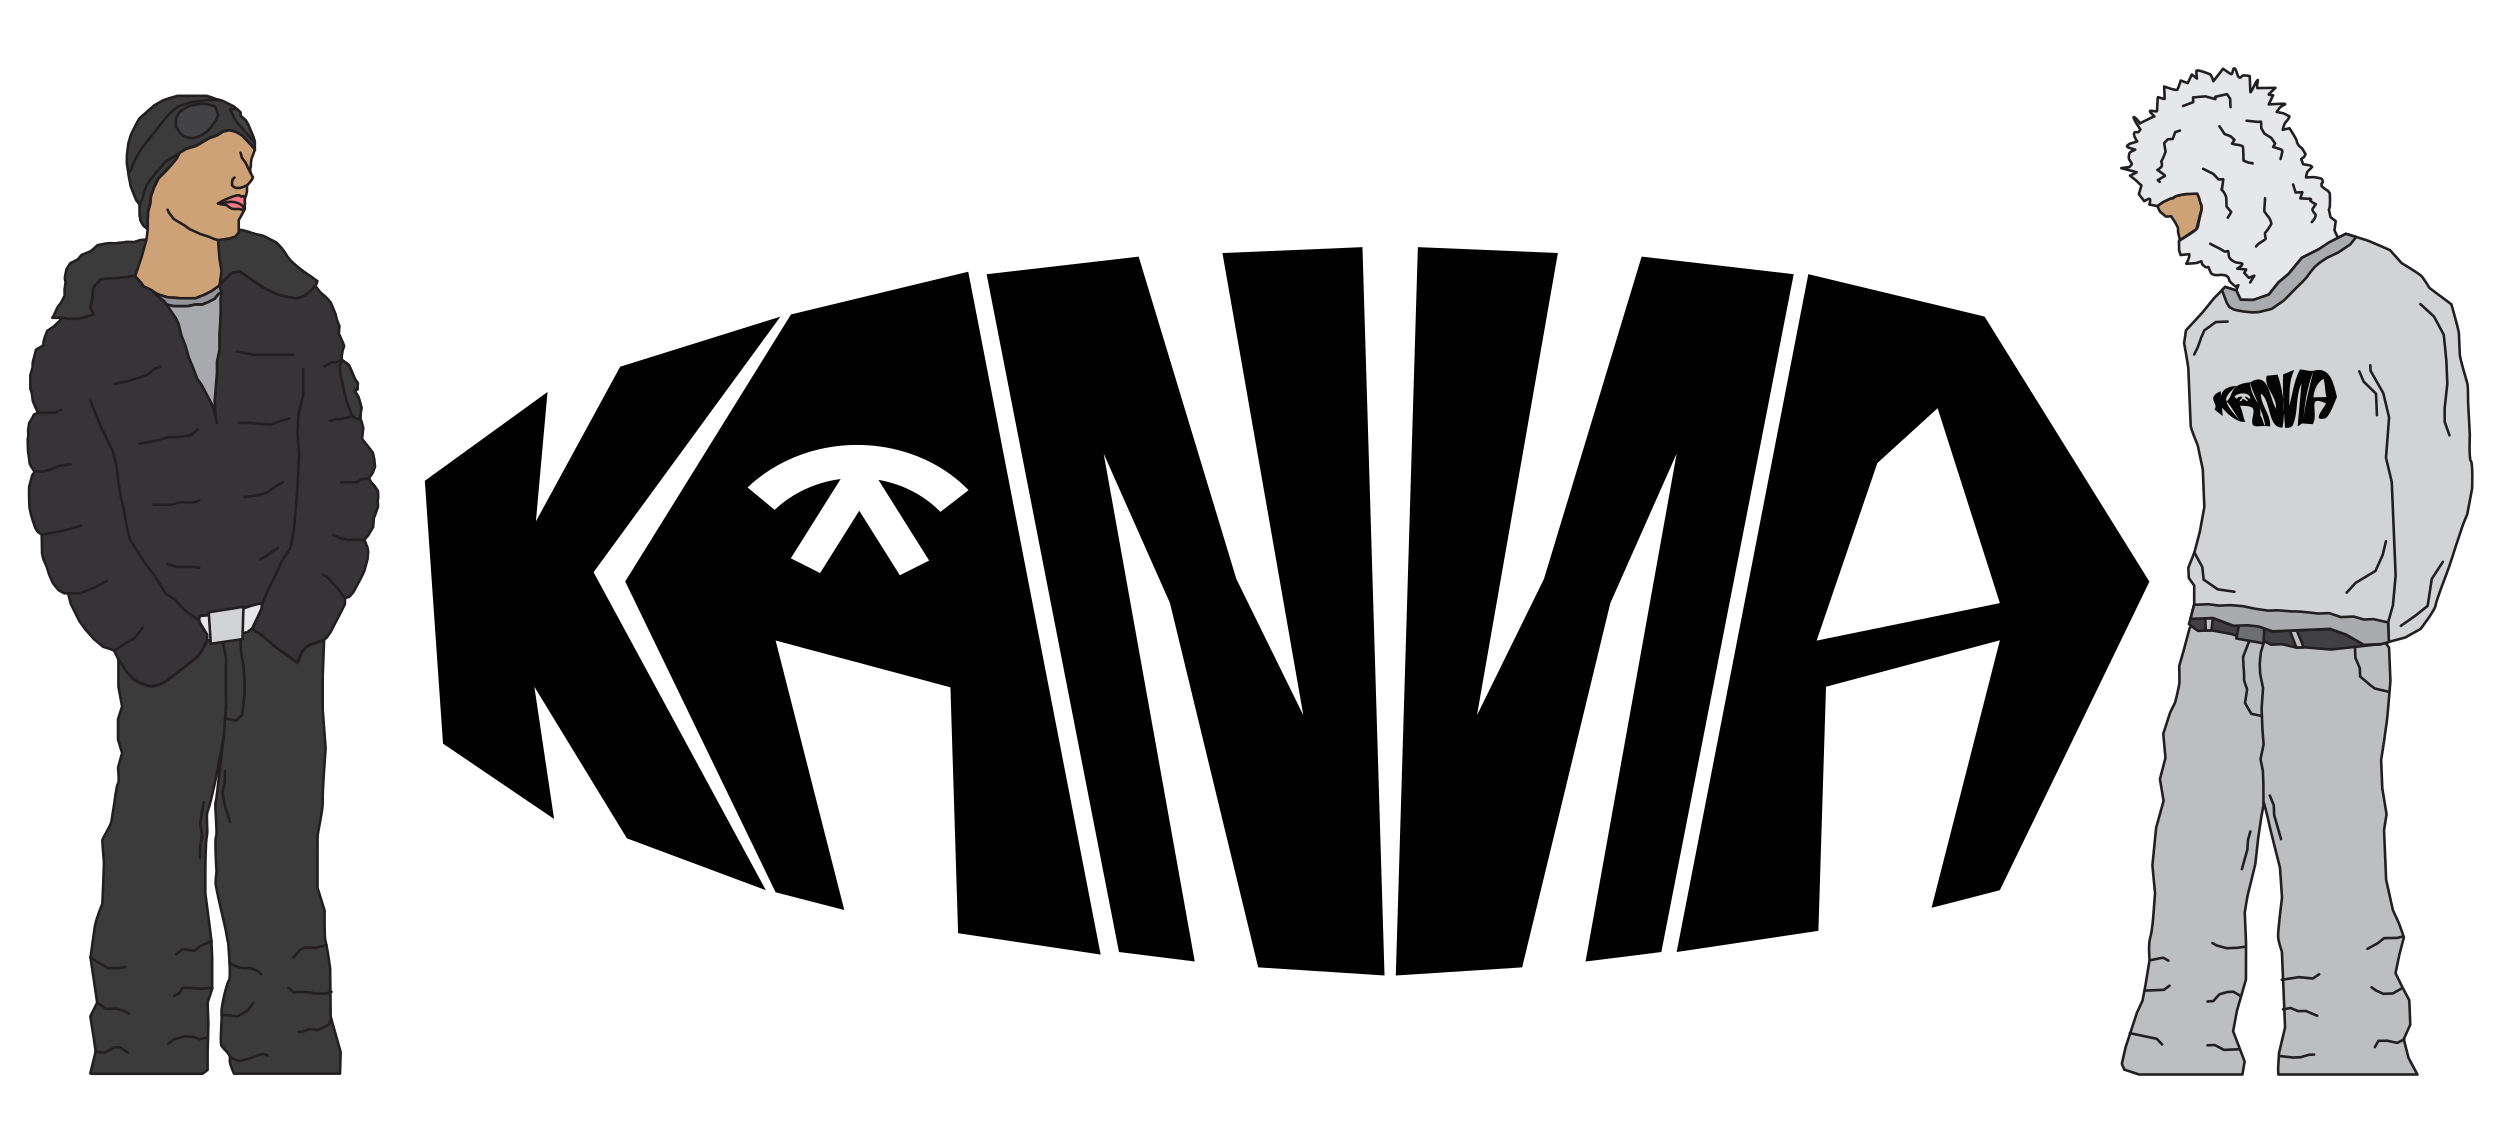
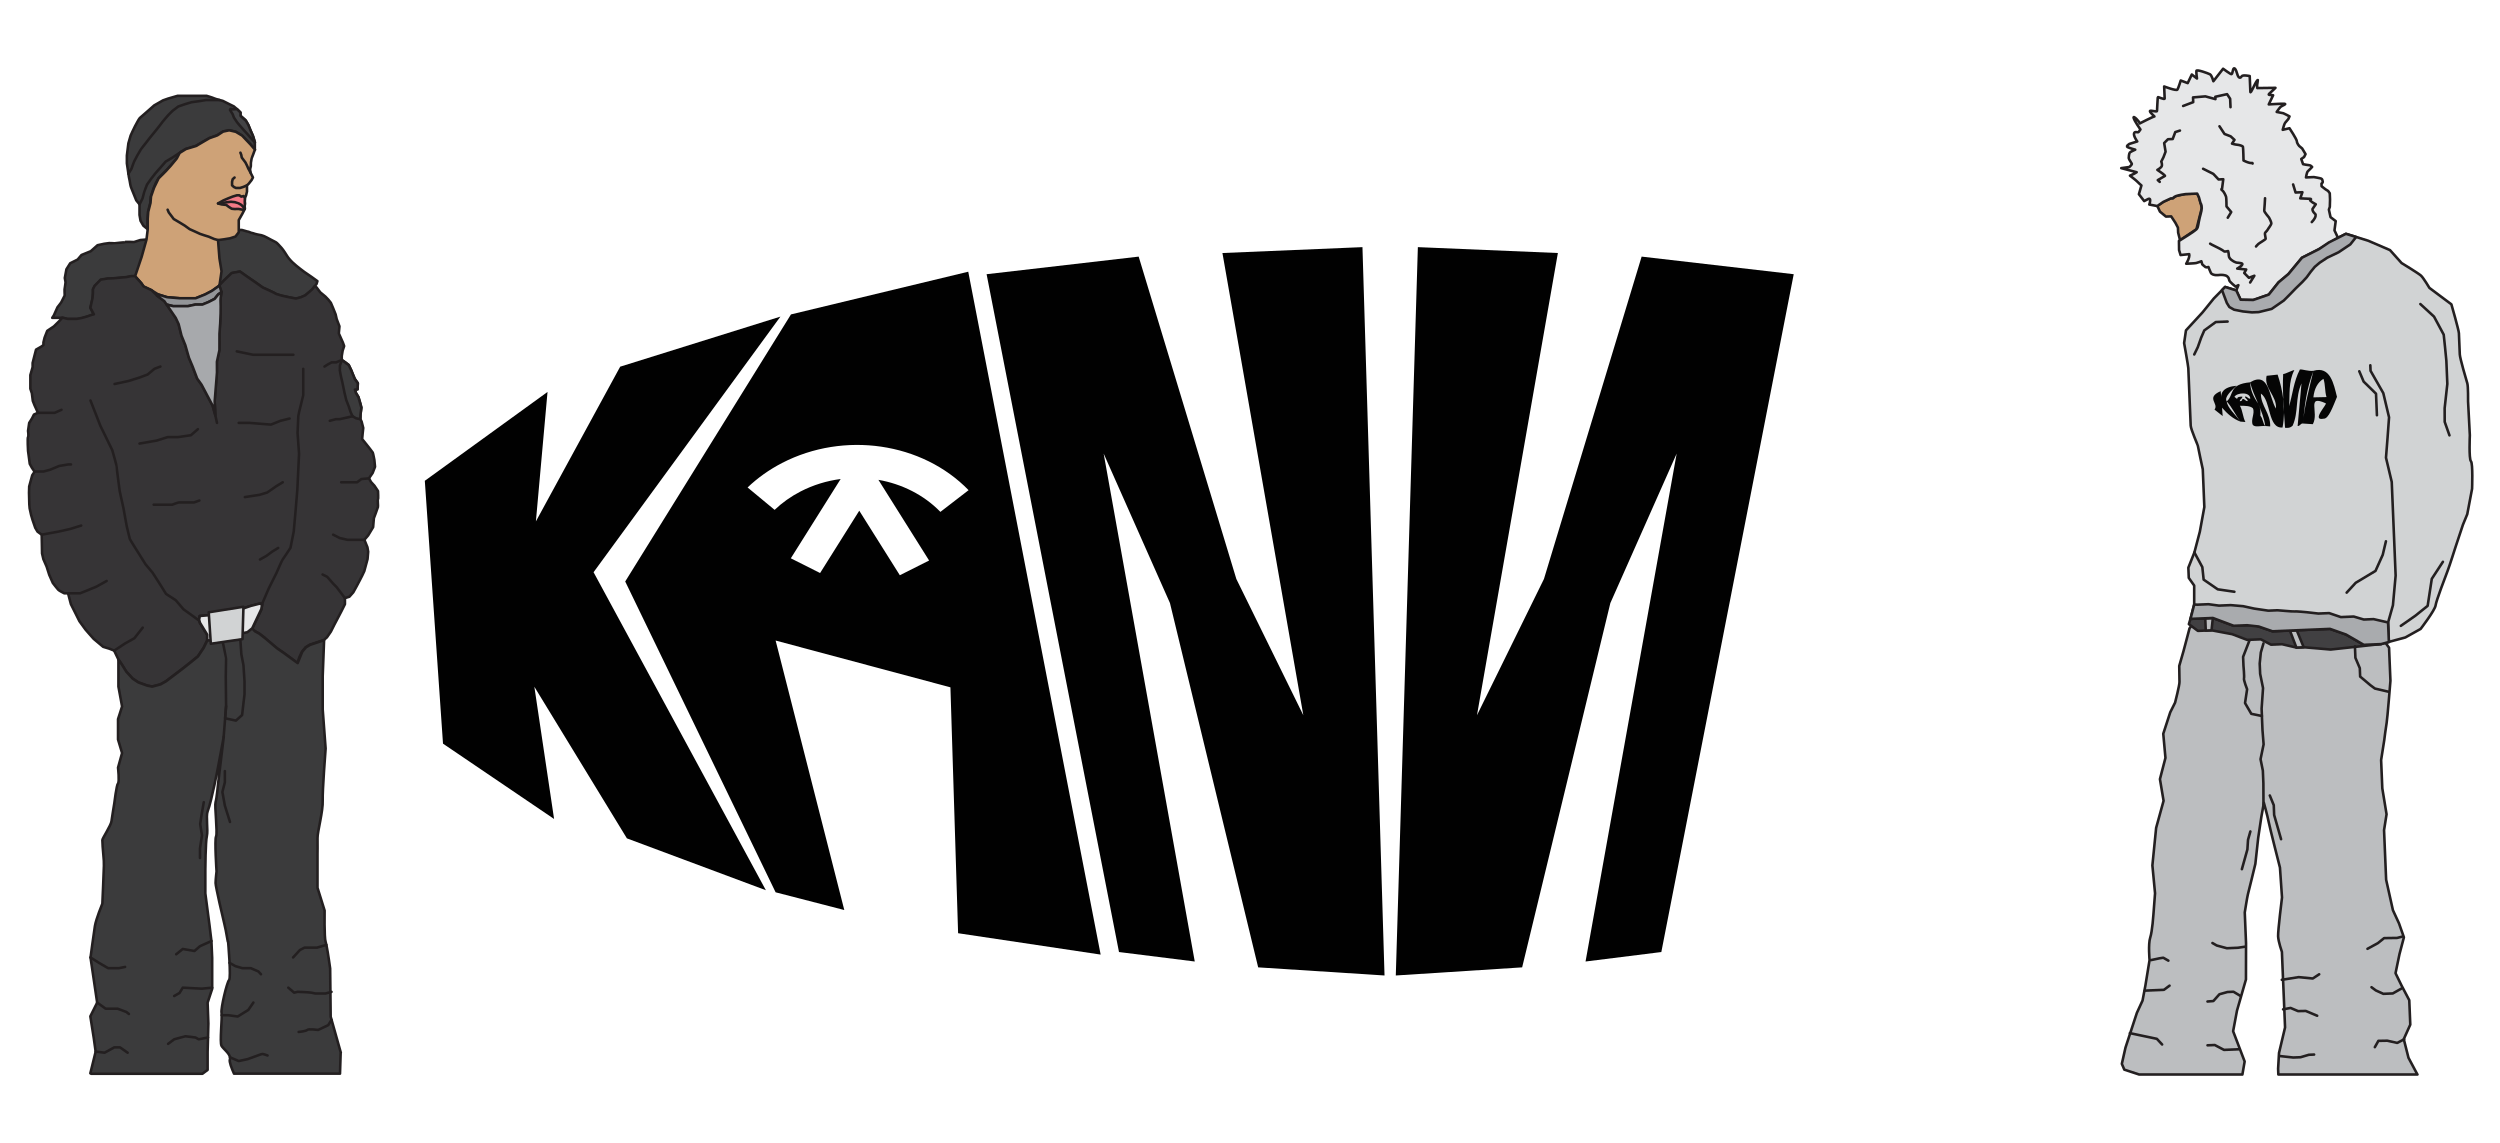
<svg xmlns="http://www.w3.org/2000/svg" viewBox="0 0 960.6 439.02" data-name="Layer 1" id="Layer_1">
  <defs>
    <style>
      .cls-1 {
        fill: #6d6e71;
      }

      .cls-1, .cls-2, .cls-3, .cls-4, .cls-5, .cls-6, .cls-7, .cls-8, .cls-9, .cls-10, .cls-11, .cls-12, .cls-13, .cls-14 {
        stroke: #231f20;
        stroke-linecap: round;
        stroke-linejoin: round;
      }

      .cls-2 {
        fill: #f37a87;
      }

      .cls-3 {
        fill: #434345;
      }

      .cls-4 {
        fill: #d1d3d4;
      }

      .cls-5 {
        fill: #414042;
      }

      .cls-15, .cls-6 {
        fill: none;
      }

      .cls-7 {
        fill: #a9abae;
      }

      .cls-8 {
        fill: #e6e7e8;
      }

      .cls-9 {
        fill: #bcbec0;
      }

      .cls-10 {
        fill: #939598;
      }

      .cls-11 {
        fill: #363436;
      }

      .cls-16 {
        opacity: .98;
      }

      .cls-12 {
        fill: #3b3b3c;
      }

      .cls-17 {
        fill: #010101;
        fill-rule: evenodd;
      }

      .cls-13 {
        fill: #a7a9ac;
      }

      .cls-14 {
        fill: #cea277;
      }
    </style>
  </defs>
  <rect height="418.92" width="704.56" y="136.53" x="-138.97" class="cls-15" />
  <g>
    <g>
      <polygon points="170.22 285.74 163.23 184.74 210.38 150.6 205.91 200.34 238.3 140.89 299.87 121.65 228.07 219.87 294.28 342.06 240.88 322.13 205.32 263.88 212.9 314.68 170.22 285.74 170.22 285.74" class="cls-17" />
      <polygon points="429.96 365.81 379.09 105.36 437.52 98.6 475.05 222.46 500.79 274.83 469.71 97.22 523.51 94.96 531.99 374.82 483.44 371.7 449.55 231.73 424.07 174.29 459.07 369.45 429.96 365.81" class="cls-17" />
-       <path d="M694.82,105.36l-50.58,260.44,54.46-8.15,2.93-93.78,66.8-17.85-26.25,102.79,26.25-6.76,57.46-118.55-63.34-101.86-67.74-16.29ZM698.02,246.14l23.33-68.21,23.15-21.08,23.93,74.88-70.41,14.41Z" class="cls-17" />
      <polygon points="638.35 365.81 609.23 369.45 644.24 174.29 618.76 231.73 584.87 371.7 536.32 374.82 544.8 94.96 598.6 97.22 567.51 274.83 593.25 222.46 630.78 98.6 689.22 105.36 638.35 365.81 638.35 365.81" class="cls-17" />
      <path d="M372.04,104.4l-68.12,16.41-63.69,102.62h0l57.79,119.43,26.39,6.81-26.39-103.55,67.17,17.98,2.95,94.48,54.77,8.21-50.87-262.38ZM361.34,196.69c-6.36-6.55-14.8-10.73-23.82-12.32l19.48,31-11.25,5.66-15.59-24.8-15.05,23.95-11.25-5.66,19.15-30.47c-5.3.69-10.54,2.28-15.42,4.8-3.69,1.9-7.04,4.28-9.95,7.06l-10.39-8.61c3.88-3.7,8.35-6.87,13.26-9.41,23.78-12.29,53.85-7.9,71.66,10.45l-10.84,8.35Z" class="cls-17" />
    </g>
    <g>
      <path d="M56.24,92.04l-2.32.19-2.44.78s-3.32-.18-3.43,0-3.68.33-3.79.4-2.33,0-2.33,0l-1.93.26-2.52.55-2.59,2.3-3.57,1.46s-1.35,1.6-1.46,1.71-2.88,1.46-2.88,1.46l-1.46,2.33s-.62,3.17-.62,3.32.29,1.64.29,1.64c0,0-.22,2.01-.33,2.19s0,2.92,0,2.92c0,0-1.24,2.41-1.31,2.59s-1.46,1.93-1.46,1.93l-1.39,3.1-.62.95h3.83l2.08.51h3.57l1.68-.29,2.3-.66,1.75-.62.8-.18-1.35-2.55.51-2.08s.33-1.42.33-1.64.15-1.9.15-1.9v-1.49l.66-1.31.84-.8,1.49-1.57,2.7-.44,2.04-.07,2.77-.26,2.37-.22,1.75-.36,1.52-.04,1.51,1.69.92,1.03.7,1.01.17.25,1.07.5,1.31.61,2.17,1.9,3.43,2.58,4.37,6.42s1.09,2.3,1.13,2.41,1.06,4.19,1.09,4.45,1.46,3.57,1.49,3.68,1.17,4.19,1.31,4.63,1.31,3.24,1.42,3.43,1.68,4.41,1.75,4.67,1.53,2.22,1.71,2.41,2.26,4.27,2.26,4.27c0,0,1.97,3.72,2.04,3.86s.91,3.46.98,3.75.66,2.81.66,2.81l-.58-2.52-.29-5.87.87-10.94s-.07-4.16,0-4.3.95-4.34.95-4.34v-6.2s.22-2.92.26-3.28.22-4.52.22-4.7.04-3.1,0-3.24-.11-2.33.02-2.66.31-2.11.31-2.22-.83-2.49-.83-2.49l1.96-2.1,2.84-2.7,3.14-.58,2.19,1.57,3.72,2.55s2.77,1.97,2.88,2.04,4.41,1.93,5.03,2.41,5.91,1.49,5.91,1.49c0,0,1.49.36,1.82.33s2.84-.69,3.54-1.24,2.73-2.3,2.81-2.44,1.49-1.97,1.49-1.97l.33-1.09s-2.11-1.49-2.37-1.71-2.08-1.42-2.66-1.82-2.73-2.08-3.1-2.41-1.31-1.13-1.53-1.35-1.28-1.31-1.79-2.08-1.57-2.55-2.33-3.39-1.82-2.04-2.19-2.19-1.57-.81-1.97-1.01-2.22-1.22-2.37-1.25-1.28-.51-1.64-.51-1.88-.4-2.05-.44-1.08-.4-1.34-.4-1.09-.47-1.39-.47-2.08-.62-2.22-.62h-1.28" class="cls-12" />
      <path d="M56.72,88.05l-1.65-1.36-1.07-1.85-.39-2.24v-4.08l-1.26-1.56-1.17-2.92s-1.07-2.53-1.07-2.92-.58-3.11-.58-3.11l-.78-5.25v-3.01l.58-4.67.87-3.01s1.36-3.01,1.65-3.5,1.46-2.82,1.85-3.21,3.01-2.62,3.01-2.62l2.53-2.24,3.4-1.94,1.94-.68,3.69-1.07h11.08s2.33.68,2.92.97,3.31.97,3.31.97l2.33,1.17,1.96.97,1.44,1.26,1.07,1.07v1.26l1.94,1.65,1.07,1.85.78,1.94.97,2.14.78,2.62v2.82l-1.65-1.94-1.56-1.65-1.75-1.85-2.43-1.46-2.53-.58-2.33.49-2.24,1.46-3.01,1.07-1.85,1.07-3.31,1.94-3.89,1.17-1.75,1.07s-1.56,2.14-1.75,2.53-2.33,2.82-2.33,2.82l-1.85,2.04s-2.62,2.53-2.82,2.82-.97,1.75-.97,1.75l-.78,1.85-1.17,3.4-.19,2.43-.87,3.4-.19,2.72v3.99Z" class="cls-12" />
      <path d="M53.61,78.52l1.14-2.25s.66-2.37.66-2.48,1.09-2.88,1.09-2.88l1.49-2.11,1.79-2.3,1.97-2.22,1.9-2.19,2.52-1.49,3.49-2.3" class="cls-6" />
      <path d="M49.34,66.76l1.21-1.99s.87-2.53.97-2.67,1.17-2.19,1.22-2.33,1.31-2.19,1.36-2.33,1.7-2.19,1.7-2.19l1.8-2.33,1.75-2.14,1.6-1.99s1.46-1.85,1.56-2.04,2.24-2.62,2.24-2.62l1.51-1.51,2.24-1.7,2.53-.87,2.58-.78,2.87-.39,2.67-.44h5.16" class="cls-6" />
-       <polygon points="73.35 40.56 71.84 41.14 70.48 42.02 68.97 43.04 68.39 43.96 67.56 45.71 67.56 47.22 67.56 48.68 68.44 49.79 69.17 51.06 70.09 51.98 71.35 52.59 72.91 53 74.37 53 76.04 52.59 77.72 51.79 79.66 50.38 80.83 49.16 82.09 47.51 83.21 45.86 83.75 44.06 83.31 42.46 82.68 40.95 80.98 40.36 78.94 39.88 76.94 39.88 73.35 40.56" class="cls-3" />
      <path d="M89.39,42.02l-.29-.12-.51-.07-.22.39,1.02,1.65.5,1.31,1.2,1.8.97,1.17,1.7,1.94s1.07,1.12,1.17,1.26,1.07,1.22,1.17,1.36,1.85,1.99,1.85,1.99l-.63-2.11-1.12-2.65-.78-1.94-.9-1.56-2.11-1.94v-1.26l-1.36-1.33-1.65.11Z" class="cls-3" />
      <path d="M97.94,57.52l-.75,2.05s-.51,1.24-.51,1.39-.22,1.31-.26,1.47-.04,1.41-.04,1.41l-.29,1.17.15,1.28.95,1.9-.51.98-1.09,1.39-.69.66v2.41c0,.11-.36,1.46-.36,1.46l-.43.98s-.08,1.28-.04,1.39.07,1.31,0,1.42,0,1.39,0,1.39l-.9,1.77-1.43,2.53v4.67l-1.26,1.65-2.09.68-2.38.39-2.24.29.55,7,.81,4.96-.81,5.54-2.88,2.04-2.62,1.37-3.6,1.45h-6.22l-4.76-.39-3.4-1.06-2.53-1.56-3.11-1.46-.87-1.26-2.43-2.72,2.53-7.49,1.85-6.61.49-3.99v-3.99l.19-2.72.87-3.4.19-2.43,1.17-3.4,1.75-3.6,2.82-2.82,1.85-2.04,2.33-2.82,1.09-2.09,2.41-1.5,3.89-1.17,3.31-1.94,1.85-1.07,3.01-1.07,2.24-1.46,2.33-.49,2.53.58,2.43,1.46,1.75,1.85,1.56,1.65,1.65,1.94Z" class="cls-14" />
      <polyline points="96.24 66.29 95.4 64.75 94.93 63.66 94.31 62.43 93.43 61.25 92.89 60.53 92.7 59.5 92.38 58.67" class="cls-6" />
      <polyline points="83.75 92.23 82.31 91.84 80.16 90.93 78.52 90.42 76.88 89.87 74.9 88.96 72.87 88.05 70.94 86.66 68.97 85.46 66.75 84.15 66.09 83.27 64.85 81.63 64.41 80.58" class="cls-6" />
      <polygon points="83.75 78.17 85.85 77 87.71 76.2 89.46 75.51 91.06 75.03 91.94 75.03 92.7 75.55 93.62 75.33 94.09 76.06 94.05 77.44 94.09 78.52 94.05 78.86 94.02 79.19 94.05 80.25 93.18 80.58 91.63 80.28 90.15 80.32 89.04 80.21 87.86 79.45 86.94 78.74 85.14 78.55 83.75 78.17" class="cls-2" />
      <path d="M83.82,78.19l2.08-.28,1.24-.2,1.6-.18,1.51.15s1.33.38,1.4.44,1.06.6,1.06.6l.66.67.67.86" class="cls-6" />
      <polyline points="94.89 71.21 93.59 71.79 92.21 72.23 90.67 72.23 89.89 71.86 89.17 71.21 89.17 69.85 89.41 68.85 90.12 68.22" class="cls-6" />
      <path d="M23.91,122.1l-1.17,1.31-2.04,2.01-2.55,1.71-1.02,2.62-.44,1.82v1.02l-.8.58-2.04,1.17-.51,1.97-.8,3.14v1.6l-.87,3.06v5.25l.58,1.75.36,2.92.66,1.68.73,1.6.58,1.31-1.53.66s-.58,1.09-.66,1.31-1.17,1.9-1.17,1.9l-.44,3.06s.29,1.97,0,2.33,0,5.4,0,5.4c0,0,.15.95.22,1.6s.44,3.35.44,3.35l.8,1.46s.87,1.24.95,1.46-.8,1.46-.8,1.46l-1.17,4.3-.07,2.41s.07,2.41.07,2.84.07,2.84.15,3.06.58,2.62.58,2.62l.58,1.97,1.02,2.99.87,1.46,1.6,1.17.07,3.43.07,3.79.51,2.19,1.24,2.84,1.02,3.21s1.24,2.84,1.39,3.14,1.97,2.41,2.11,2.62,2.26,1.31,2.26,1.31h1.46l1.09,4.16,1.68,3.35,1.6,3.21,2.33,3.21,1.39,1.6,1.75,1.97,3.65,3.06,2.41.73,1.82.73,1.6,3.35,1.24,1.82,1.82,2.92,2.41,2.62,2.19,1.46,3.43,1.24,1.9.36,2.99-.73,2.33-1.31,6.34-4.81,3.5-2.77,2.4-1.97,2.19-3.28,1.39-2.84v-2.19l-2.77-4.54-.34-1.17.24-1.46,3.31-.29,3.26.24,4.13-.83,2.45-.49,1.83-.97,2.38-.78,2.28-.78,3.4-.87h.97s-.34,2.14-.39,2.28-3.26,6.51-3.45,7.19,2.58,1.94,2.58,1.94c0,0,2.58,1.9,2.67,2.09s4.08,3.45,4.23,3.6,2.53,1.75,2.53,1.75l3.11,2.28s1.65,1.22,1.75,1.36.53.29.53.29l.73-2.19,1.02-2.14,1.41-1.7,1.6-.97,5.4-1.8,1.17-1.02,1.51-2.19,1.31-2.62,1.46-2.77,1.22-2.33,1.41-2.82v-2.33l1.7-.53,1.51-1.7,1.31-2.38s1.12-2.19,1.31-2.48,1.56-3.11,1.6-3.26,1.26-4.67,1.26-4.67c0,0,.24-2.62.24-2.82s-.29-1.7-.29-1.7l-1.17-2.87,1.46-1.7,1.9-3.16.29-3.45s.73-1.9.78-2.09.68-1.94.78-2.24-.19-2.67,0-2.87.02-3.21.02-3.21l-1.33-1.99-1.36-1.51-.78-1.41,1.41-2.04.92-2.38s-.19-2.38-.24-2.58-.49-2.62-.63-2.87-1.7-2.24-1.7-2.24l-2.38-2.97.19-2.04s.24-2.09.24-2.24-.63-2.43-.63-2.43l-.49-.97s.05-1.51.05-1.7.34-2.72.34-2.72c0,0-.29-1.31-.34-1.46s-.78-2.58-.78-2.58l-.97-1.6-.39-1.31,1.02-.1.1-2.33-1.17-1.65-.73-1.7-.58-1.51-1.02-2.14-1.31-1.02-1.36-.92v-1.51l.34-2.04.58-1.75-.49-1.36-1.56-3.5.24-2.73-1.07-2.81s-.34-1.6-.39-1.75-.92-2.28-.97-2.43-.87-2.04-.87-2.04l-.97-1.22-1.12-1.17-1.99-1.65-1.46-1.94-.77-.33-.73.98-1.09,1-1.72,1.44-1.65.73-1.89.51-2.71-.5-2.81-.62-2.16-.66-.72-.42-2.01-.96-2.36-1.07-1.53-1.08-1.95-1.37-1.99-1.37-1.99-1.39-1.32-.95-3.14.58-1.74,1.65-1.3,1.25-1.76,1.89.83,2.49-.31,2.22-.07,1.05.06,1.69v2.33s-.14,3.85-.14,3.85l-.17,2.72-.16,2.16v3.29s0,2.88,0,2.88l-.02.2-.95,4.39v4.22s-.16,2.13-.16,2.13l-.43,5.34-.27,3.41.18,3.61.1,2.04-1.05-3.83-2.04-3.86-2.26-4.27-1.48-2.01-.23-.4-1.75-4.67-1.42-3.43-1.29-4.57-1.51-3.74-1.09-4.45-1.13-2.41-4.37-6.42-2.85-2.15-2.01-1.99-3.11-1.46-.87-1.26-2.43-2.72-1.52.04-1.75.36-5.14.47-2.04.07-2.7.44-2.33,2.37-.66,1.31v1.49l-.15,1.9-.84,3.72,1.35,2.55-.8.18-1.75.62-2.04.58-1.93.36h-3.57l-2.03-.5" class="cls-11" />
      <polygon points="64.02 117.02 66.59 117.65 69.21 117.65 72.18 117.65 75.1 117.02 77.77 117.02 79.86 116.19 82.39 114.88 83.84 113.14 85.12 112.22 84.29 109.73 81.41 111.77 78.79 113.14 75.19 114.59 68.97 114.59 64.61 114.23 64.02 114.14 60.8 113.14 60.28 113.57 63.14 115.72 64.02 117.02" class="cls-10" />
      <polyline points="83.37 162.49 82.78 159.76 82.76 159.32 82.5 154.11 82.71 151.47 83.37 143.17 83.35 139 84.32 134.53 84.33 128.25 84.61 124.25 84.77 120.48 84.8 117.65 84.74 115.49 84.78 114.59 85.12 112.22 83.84 113.14 82.5 114.83 81.4 115.4 80.21 116.01 78.33 116.79 77.77 117.02 75.1 117.02 72.18 117.65 69.21 117.65 66.59 117.65 64.02 117.02 67.51 122.14 68.64 124.54 69.74 128.99 71.2 132.61 72.6 137.49 74.05 140.95 75.77 145.48 77.43 147.8 81.73 155.93 82.66 159.16" class="cls-13" />
      <path d="M34.77,153.89l3.79,9.7,4.59,9.41s1.75,6.12,1.68,6.34,1.17,9.41,1.17,9.41l1.46,6.64,1.24,6.85s1.09,4.52,1.17,4.81,2.84,4.67,2.99,4.89,3.06,4.89,3.06,4.89l2.7,3.21,3.14,4.89,2.04,3.28,3.72,2.41,2.99,3.5,6.11,4.41" class="cls-6" />
      <path d="M100.76,231.93l2.48-5.78,2.99-5.98s2.11-4.89,2.33-5.1,3.06-4.59,3.06-4.59l1.24-6.2s.66-7.15.66-7.36.73-8.75.73-8.75l.66-13.85s-.58-7.73-.58-7.95.29-5.83.29-6.49,1.9-7.73,1.9-8.02v-10.13" class="cls-6" />
      <path d="M131.34,138.31l-.32,1-.4,1.13s-.04,1.64-.04,1.9.55,2.84.58,2.95.51,2.01.51,2.19.66,3.28.69,3.39.62,2.66.69,2.84.95,2.37.98,2.52.58,1.71.66,2.04.8,1.68.8,1.68l1.31.77,1.66.35.05-1.7.34-2.72-1.12-4.03-.97-1.6-.39-1.31,1.02-.1.1-2.33-1.17-1.65-1.31-3.21-1.02-2.14-2.67-1.94Z" class="cls-12" />
      <polyline points="54.83 241.17 51.62 245.25 47.97 247.29 43.89 249.99" class="cls-6" />
      <polyline points="26.17 227.97 30.76 227.97 37.04 225.42 40.97 223.23" class="cls-6" />
      <polyline points="16.04 205.44 22.45 204.27 26.97 203.25 31.2 201.94" class="cls-6" />
      <polyline points="13.19 181.16 16.77 181.16 19.24 180.5 22.74 179.04 26.17 178.46 27.27 178.46" class="cls-6" />
      <polyline points="14.58 158.63 18.22 158.63 20.99 158.63 23.62 157.46" class="cls-6" />
      <polyline points="131.34 138.31 129.2 139.23 127.45 139.23 125.84 140.11 124.68 140.84" class="cls-6" />
      <polyline points="135.5 159.94 130.58 161.06 129.05 161.06 126.72 161.69" class="cls-6" />
      <polyline points="141.79 183.81 138.87 184.06 137.22 185.31 132.99 185.31 131.11 185.31" class="cls-6" />
      <polyline points="140.04 207.43 136.45 207.43 133.57 207.43 130.58 206.75 128.01 205.44" class="cls-6" />
      <polyline points="132.55 229.84 129.34 225.6 128.01 224.25 125.7 221.62 123.95 220.75" class="cls-6" />
      <polyline points="44.03 147.55 49.43 146.38 53.61 145.07 56.72 143.9 59.35 141.71 61.63 140.84" class="cls-6" />
      <polyline points="53.61 170.44 60.28 169.27 64.41 167.96 68.39 167.96 73.35 167.23 76.04 164.9" class="cls-6" />
      <path d="M59.05,193.92h7.15s2.19-.87,2.62-.87h5.75l2.04-.73" class="cls-6" />
      <polyline points="94.09 191 99.74 190.13 102.66 189.25 106.16 186.82 108.64 185.31" class="cls-6" />
      <polyline points="91.72 162.49 95.8 162.49 104.11 163.15 107.76 161.69 111.26 160.82" class="cls-6" />
      <polyline points="90.99 135.01 97.26 136.32 100.76 136.32 106.3 136.32 112.72 136.32" class="cls-6" />
-       <polyline points="64.38 216.67 67.83 217.83 70.87 217.83 74.44 217.83 76.61 218.2" class="cls-6" />
      <polyline points="99.89 214.99 102.36 213.6 104.62 211.93 106.89 210.54" class="cls-6" />
      <path d="M130.9,404.39l-.26,8.15h-40.72c-.96-2.15-1.88-4.58-1.6-5.43.1-.29.1-.57.06-.87h0c-.29-1.62-2.6-3.27-3.25-4.38-.76-1.31.33-10.94,0-12.68-.33-1.75,2.08-11.81,2.9-12.62.83-.81-.38-14.73-.38-14.73-.06,1.1-.65-3.82-1.46-6.92-.49-1.89-3.35-14.29-3.35-15.6s.37-4.49.37-4.49c0,0-.81-12.14-.18-13.45.63-1.31-.63-11.81-.2-13.12.44-1.31,1.02-7.58,1.02-7.58l2.14-17.69-.05.26-2.09,11.11s-2.48,13.26-4.08,17.41c-.72,1.89.24,7.29-.29,9.48-.53,2.19-.59,12.98-.59,12.98v9.04l1.62,12.36.72,5.98.29,6.46v11.88l-1.75,5.32.29,8.03-.14,5.39-.15,5.41v7l-1.99,1.49h-42.78l-.29-.18,2.04-8.31-.73-5.25-1.31-8.32,2.62-5.26-2.55-17.33s1.24-9.34,1.68-12.08c.44-2.74,2.87-8.63,2.87-8.63,0,0,.59-13.36.59-14.53s0-2.53-.2-4.08c-.2-1.56-.39-5.25-.39-5.84s3.31-5.63,3.5-7.19c.2-1.55,1.07-6.8,1.07-6.8,0,0,.87-7.2,1.45-7.78.59-.58,0-6.03,0-6.03l1.56-5.63-1.56-5.19v-7.83l1.56-4.87-1.41-7.63v-10.43l1.24,1.83,1.82,2.92,2.41,2.63,2.19,1.45,3.42,1.24,1.9.37,3.24-.87,2.08-1.17,6.35-4.81,3.5-2.77,2.4-1.96,2.2-3.29,1.38-2.84v-2.18l-2.77-4.55-.23-.82-.1-.35.24-1.45,3.31-.29.22.02,3.03.22,6.58-1.31,2.19-1.09h.03s1.42-.48,1.42-.48l1.17-.38h.02s4.03-1.18,4.03-1.18l1.21-.21.38-.07.38.37-.12.72-.13.78-.05.26-1.17,2.47-2.32,4.88.97,1.07,1.54.84.07.03.07.05,2.61,2.04,3.52,3,.71.6,1.66,1.15.59.4.12.08,3.27,2.39.18.13.21.16,1.9,1.37,1.75-4.33,1.41-1.7,1.6-.97,5.39-1.8-.53,13.81v12.78l1.12,15.03s-1.26,16.35-1.12,19.83c.18,4.31-2.04,12.1-1.99,14.58.05,2.23-.01,5.98-.01,5.98v13.12l2.73,8.75s-.17,10.5.39,12.02c.09.25.2.68.31,1.25.6,2.88,1.43,8.99,1.43,8.99l.1,9.17.1,9.35.36,1.27,3.53,12.53Z" class="cls-12" />
      <polygon points="79.62 246.05 82.8 246.05 85.45 246.05 88.07 244.66 90.41 243.86 95.07 242.92 96.92 241.41 100.41 234.05 100.7 232.3 99.79 231.93 98.74 232.2 96.39 232.8 94.69 233.38 94.1 233.58 92.11 234.23 89.89 235.33 87.44 235.82 83.31 236.64 80.05 236.4 76.75 236.69 76.51 238.15 76.85 239.32 79.62 243.86 79.62 246.05" class="cls-8" />
      <path d="M92.19,243.5l.55,7.92.8,4.13.41,6.17v5.15l-.41,3.35-.51,4.52-2.38,2.14-4.15-.88.37-4.66-.12-11.38s.08-6.8.12-6.95-1.42-6.98-1.42-6.98l2.62-1.39,4.11-1.16Z" class="cls-6" />
      <line y2="283.27" x2="85.93" y1="271.35" x1="86.87" class="cls-6" />
      <polyline points="86.4 296.29 86.4 300.59 85.45 304.31 86.4 309.56 88.37 315.83" class="cls-6" />
      <polyline points="78.3 308.24 77.43 313.2 76.92 316.63 77.61 321 76.85 325.96 76.85 329.68" class="cls-6" />
      <polyline points="34.77 367.89 38.06 369.98 41.56 372.02 45.64 372.02 48.07 371.53" class="cls-6" />
      <polyline points="37.33 385.22 40.58 387.57 42.04 387.57 45.15 387.57 48.56 388.84 49.53 389.61" class="cls-6" />
      <polyline points="36.74 404.05 40.19 404.49 43.89 402.45 46.12 402.45 49.04 404.49" class="cls-6" />
      <polyline points="81.23 361.58 76.85 363.56 74.71 365.41 70.23 364.63 67.71 366.67" class="cls-6" />
      <polyline points="81.51 379.5 77.57 379.89 73.93 379.7 70.23 379.5 68.97 381.55 66.93 382.71" class="cls-6" />
      <polyline points="79.91 398.65 76.36 399.34 75.1 398.65 71.21 398.17 66.93 399.34 64.6 401.09" class="cls-6" />
      <polyline points="88.2 369.96 90.46 371.24 93.18 372.02 96.39 372.02 99.3 373.28 100.27 374.35" class="cls-6" />
      <polyline points="85.18 390.1 87.83 390.1 91.33 390.59 95.41 388.06 97.36 385.22" class="cls-6" />
      <path d="M88.37,406.25l3.35,1.45,3.4-.73s2.82-1.02,3.11-1.12,2.24-.87,2.62-.87,1.94.58,1.94.58" class="cls-6" />
      <path d="M127.37,391.86l-1.23,2.03-3.89,1.85s-3.79-.49-4.18,0-3.31.78-3.31.78" class="cls-6" />
      <path d="M127.37,381.11l-2.3.63h-4s-.47-.15-1.44-.32-5.25-.32-5.25-.32l-1.36.32-2.24-1.92" class="cls-6" />
      <polyline points="125.38 363.07 121.76 364.13 117 364.13 115.25 365.02 112.62 367.89" class="cls-6" />
      <polygon points="80.2 235.26 81 247.36 93.18 245.58 93.54 233.14 80.2 235.26" class="cls-4" />
    </g>
    <g>
      <g>
        <path d="M928.89,412.86h-53.46l-.09-2.21.35-6.07,2.32-9.79-.29-7.03-.12-2.95-.28-6.65-.08-1.74-.44-10.67s-1.37-3.88-1.46-6,1.5-14.91,1.5-14.91l-.79-11.48s-3.98-15.6-4.37-17.7c-.39-2.1-1.81-7.2-1.81-7.2l-.14.81h0s-.84,4.69-.84,4.69l-1.19,7.93-1.1,10.05s-2.58,10.72-2.85,11.63c-.26.92-1.22,7.03-1.22,7.03l.49,11.8-.03,13.94-3.44,11.96-1.49,7.94,4.43,11.63-.87,5.01h-39.65l-5.72-1.88-.95-2.23,1.4-6.22,1.81-5.53,2.57-7.83,2.18-4.74,1.08-5.7,1.61-9.85s-.56-6.15.25-8.61c.81-2.46,1.24-8.94,1.24-8.94l.62-8.11-1.02-10.72,1.44-14.42,2.86-10.4-1.4-8.33,2.12-8.16-.84-9.27,2.68-8.24,1.86-3.72s1.74-6.74,1.69-7.94c-.05-1.21-.09-6.16-.09-6.16l1.62-5.63,1.57-5.92.75-2.86.66-.94,1.95-2.83.39-.55,1.65-.72,5.44-.23,8.01,3,1.08-.04,1.89-.08,4.9-.2,7.07,2.43,7.87-.33,7.56-.32,6.65-.28,6.15,2.17,6.83,3.96,6.65-.28.57.78,1.36,1.86.2,4.84.33,7.87s-1.2,14.9-1.45,16.12c-.25,1.22-.93,6.71-.93,6.71l-1.2,7.63.46,10.89,1.63,9.94-.96,6.1.34,8.17.46,10.89,2.61,11.71,2.33,5.05,1.89,5.37-1.7,6.45-1.52,7.33,2.32,4.75,2.96,5.63.39,9.38-2.5,5.56.03.14,1.78,7.05,3.43,6.42Z" class="cls-9" />
        <polyline points="914.93 247.46 902.13 248.86 895.52 249.58 890.45 249.14 885.18 248.7 882.36 248.82 876.85 247.53 872.62 247.71 868.69 245.65 863.45 245.87 857.7 243.68 849.76 242.19 844.52 242.41 841.05 239.82 841.66 237.78 844.82 237.65 850.27 237.42 858.27 240.42 866.14 240.1 873.21 242.53 881.07 242.2 888.64 241.89 895.29 241.61 901.44 243.78 905.15 245.93 908.27 247.74" class="cls-5" />
        <polygon points="882.48 242.14 885.18 248.7 882.36 248.82 879.86 242.25 882.48 242.14" class="cls-9" />
        <polygon points="847.54 242.29 847.34 237.55 850.27 237.42 849.76 242.19 847.54 242.29" class="cls-9" />
        <g>
          <path d="M901.4,89.84l8.6,2.67,8.33,3.59,4.45,4.97s6.53,3.97,7.47,4.84,3.23,4.71,3.23,4.71l3.44,2.58,5,3.73s2.84,9.88,2.89,11.09c.05,1.21.28,6.66.34,8.17.06,1.51,2.53,9.89,2.89,11.09s.29,6.96.29,6.96l.68,13s-.4,9.11.42,9.98.44,10.59.44,10.59l-1.85,9.77-1.65,4.01-2.96,8.91s-2.14,6.76-2.96,8.91c-.82,2.16-4.37,11.39-4.6,13.22-.23,1.83-5.75,9.03-5.75,9.03l-5.86,3.27-9.29,2.51-6.66.28-6.83-3.96-6.15-2.17-6.66.28-7.56.31-7.87.33-7.07-2.43-7.87.33-8-3-8.61.36,1.42-5.51v-7.27s-2.08-2.94-2.08-2.94l-.16-3.93,2.32-5.85,2.09-7.97,1.73-9.47s-.18-4.24-.21-5.14-.39-9.38-.39-9.38c0,0-1.88-8.71-1.89-9.01s-2.68-6.25-2.75-7.76c-.06-1.51-.43-10.29-.43-10.29,0,0-.45-10.89-.49-11.8s-1.61-9.63-1.61-9.63l.71-4.88,6.38-6.93,4.32-5.33,4.36-4.42,4.3,1.34,1.66,3.57,4.85.1,5.97-2.07,3.74-4.7,3.81-3.19,5.19-6.28,6.55-3.3,3.81-2.58,6.53-3.3Z" class="cls-4" />
          <polyline points="917.91 246.66 917.6 239.17 919.46 232.57 920.5 221.17 920.15 212.7 919.48 196.66 919 185.17 916.79 175.87 917.39 168.26 917.97 160.36 915.76 151.06 910.86 142.48 910.77 140.36" class="cls-4" />
        </g>
        <polygon points="829.93 81.3 832.23 83.22 834.25 83.14 835.87 85.6 836.85 87.47 836.93 89.39 837.66 92.29 843.95 88.09 846.03 79.92 845.55 77.92 844.95 75.72 844.29 74.34 839.75 74.53 836.14 75.28 834.93 76.14 834.16 76.17 831.29 77.5 828.93 79.12 829.93 81.3" class="cls-14" />
        <g>
          <path d="M898.35,91.38l-1.35-2.87.47-3.55-1.99-1.53-.63-2.9.36-1.03s.1-2.53.08-2.83l-.1-2.42-.64-.88-1.04-.66-1.46-1.15-.04-1.01s.59-.33.47-.83-.14-.9-.55-1.09-2.85-.59-2.85-.59l-3.03.13s.32-2.03.71-2.35,1.65-1.68,1.65-1.68c0,0-.63-.68-1.04-.66s-2.44-.4-2.44-.4l-.69-1.99,1.08-.75.56-1.13-1.3-2.17-1.15-.96s-.85-.97-.88-1.78-2.84-5.03-2.84-5.03l-2.6.61s.61-2.35.9-2.66,1.25-1.47,1.25-1.47l.46-1.03s-2.07-1.13-2.37-1.21-2.55-.5-2.55-.5c0,0,1.05-1.56,1.53-1.98s2.58-1.12,1.37-1.17-5.95.25-5.95.25l1.67-3.5c-1.02-.26-2.32.1-1.34-.75s2.24-2.11,2.24-2.11l-6.97.09c-.37-1.7.75-3.87-.12-2.82s-2.5,5.36-2.55,4.25-.25-6.05-.25-6.05c0,0-2.75-.59-3.13.13s-1.18.86-1.66-.94c-.48-1.8-1.23-2.88-1.58-1.65s-.34,1.63-.63,1.74-3.22-2.09-3.22-2.09l-3.74,4.8s-.6-2.3-1.32-2.67-5.13-2.01-5.21-1.3.22,2.92.22,2.92l-1.98-1.53-1.58,3.3-2.67-1s-.89,2.87-1.27,3.49-5.1-1.2-5.1-1.2c0,0,.17,4.03.19,4.64s-2.66-.8-2.65-.5-.31,4.66-.29,5.26-2.75-.49-2.72.11,2.01,2.14,1.7,2.05-5.65,2.66-5.65,2.66c.18-.51-2.67-3.42-2.31-2.13.36,1.3,2.61,4.44,2.61,4.44,0,0-.38.52-.67.94s-1.53-.44-1.79.58,1.24,3.08,1.24,3.08l-2.99.93s-1.48.87-.76,1.24,2.97.99,2.97.99c0,0-1.79.78-2.08,1.1s-.43,1.74-.42,2.14,1.09,1.87,1.2,2.17-.96,1.25-.96,1.25l-3.11.43,5.92,1.57-.89.54-1.68.78s2.4,1.82,2.72,2.21,1.68,1.55,1.68,1.55l-.97,3.37,2.03,2.64,1.48-.77s.79-.44.82.37-.33,1.73-.33,1.73l3.05.58,2.36-1.61,2.87-1.33.77-.03s.32-.52,1.21-.86,3.3-.74,3.6-.76l4.54-.19.66,1.39.6,2.2s.53.68.49,2-.69,2.86-1.1,5.1c-.41,2.24-.4,2.44-.98,3.07s-5.89,3.98-6.29,4.2l-.39.22.05,3.53.58,1.89,3.32-.34c.35,1.2-1.16,3.68-1.16,3.68,0,0,3.23-.13,3.83-.26s1.99-.69,1.99-.69l.35,1.2s.95.87,1.26,1.06,1.11-.05,1.11-.05c0,0,.57,1.49.9,2.18.33.69,1.25.86,1.86.93s1.31-.05,1.82-.08,1.92.02,2.55.5.75.98.87,1.58,2.42,2.42,2.42,2.42l1.09-.55-.82,2.05,1.66,3.57,4.85.1,5.97-2.07,3.74-4.7,3.81-3.19,5.19-6.28,6.55-3.3,7.29-4.34Z" class="cls-8" />
          <polyline points="857.05 41.18 856.91 37.95 855.73 36.18 851.22 37.18 851.26 38.09 847.38 37.03 842.65 37.43 842.72 39.25 838.85 40.72" class="cls-8" />
-           <path d="M863.22,46.38l4.06.44,1.51-.06.1,2.52,1.2,2.07,2.59,1.61,1.5,2.16-.75,1.34,2.56.8s.71.17.93.57-.67,3.26-.67,3.26" class="cls-8" />
          <path d="M837.62,50.17l-1.79.58-1,2.67-1.82.08-1.45,1.47.54,3.31-.82,2.16-.84,1.65s.33.69.26,1.5-1.75,1.69-1.75,1.69c0,0,2.5,1.71,2.71,2.01l.21.29-2.76,1.63.74.68" class="cls-8" />
          <path d="M881.11,70.88l.94,3.09,2.62-.11-.81,2.36s3.14.17,3.54.16.91.06.32.39,2.09,1.73,2.09,1.73l-1.24,1.77s-.18.41.35,1.2,1.04.66.78,1.68-1.42,2.18-1.42,2.18" class="cls-8" />
          <path d="M849.23,93.63s1.04.66,1.76.94,3.3,1.68,3.52,1.97,1.61-.07,1.61-.07c0,0,.23.6.28,1.81s1.81,2.25,2.63,2.52.2,0,2.03.32-1.43,2.08-1.43,2.08l3.45.36-.75,1.34,1.79,1.84,2.09-.79-1.61,2.59" class="cls-8" />
          <path d="M852.81,48.53l1.94,2.95,2.36.91,1.47,1.35-.95,1.45s1.13.36,1.94.42,2.14.42,2.26.82.22,5.24.22,5.24c0,0,1.24.66,2.36.91s1-.24,1.12.26" class="cls-8" />
          <path d="M870.32,76.18s-.22,4.35-.31,4.76,1.83,2.65,1.83,2.65c0,0,.87,1.58.9,2.18s-1.23,2.07-1.41,2.48-.97,1.05-1.05,1.36.28,1.81.29,2.11-2.36,1.61-2.84,2.04-.87.95-.87.95" class="cls-8" />
          <path d="M846.52,64.85l3.92,1.96,2.01,2.14,1.82-.08-.46,3.55s-.59.33.03.71,1.4,2.06,1.52,2.56.15,3.63.15,3.63l1.81,2.15-1.32,2.18" class="cls-8" />
        </g>
-         <polygon points="870.09 240.54 869.72 247.22 859.28 245.33 860.57 238.71 870.09 240.54" class="cls-1" />
        <polyline points="909.68 364.57 913.66 362.4 916.07 360.46 921.06 360.39 923.02 359.89" class="cls-6" />
        <polyline points="824.11 380.64 827.23 380.51 831.47 380.33 833.62 378.73" class="cls-6" />
        <polyline points="860.79 382.63 858.2 381.07 855.88 381.17 852.78 382.04 850.46 384.64 848.21 384.82" class="cls-6" />
        <polyline points="890.35 390.29 885.98 388.45 883.01 388.51 880.12 387.29 877.26 387.83" class="cls-6" />
        <polyline points="912.51 402.36 913.87 399.94 917.28 399.88 921.11 400.73 923.79 399.33" class="cls-6" />
        <polyline points="818.38 396.97 822.63 397.87 826.78 398.74 828.75 399.16 830.77 401.33" class="cls-6" />
        <polyline points="862.7 363.75 859.89 364.17 855.65 364.35 851.77 363.3 850.11 362.35" class="cls-6" />
        <polyline points="876.76 376.48 883.24 375.45 888.66 375.98 891.12 374.36" class="cls-6" />
        <polyline points="875.86 405.76 881.14 406.34 883.96 406.23 887.16 405.29 889.17 405.2" class="cls-6" />
        <polyline points="922.67 379.87 919.41 381.72 915.78 381.87 912.9 380.57 911.23 379.33" class="cls-6" />
        <polyline points="860.6 403.16 858.23 403.26 856.77 403.32 854.55 403.41 851 401.54 848.22 401.65" class="cls-6" />
        <polyline points="826.51 368.91 829.77 368.22 831.22 368 833.17 369.12" class="cls-6" />
        <polyline points="876.48 322.45 873.82 313.16 873.67 309.38 872.15 305.66" class="cls-6" />
        <polyline points="861.42 333.97 862.44 330.33 863.54 326.39 863.78 322.69 864.68 319.48" class="cls-6" />
        <polyline points="904.86 248.38 905.04 252.76 906.73 256.73 906.86 259.96 910.74 263.23 912.54 264.57 917.73 265.78" class="cls-6" />
        <path d="M869.72,247.22l-1.02,3.48-.43,4.26.17,3.97,1.11,5.47-.55,7.9.12,2.82-4.08-.84-2.41-4.14.8-5.29s-1.39-3.58-1.2-4.19-.2-4.84-.2-4.84l-.14-3.43,2.39-6.16" class="cls-6" />
        <polyline points="869.11 275.13 869.34 280.57 869.77 286.01 868.59 291.71 869.48 296.12 869.68 300.96 869.72 309.26" class="cls-6" />
        <polyline points="906.53 142.66 908.21 146.63 912.96 151.28 913.13 155.31 913.31 159.55" class="cls-6" />
        <path d="M930,116.83l5.25,4.83,3.72,6.92s.99,9.25,1.02,10.06.37,8.87.37,8.87l-1.03,9.34.02,5.25,1.83,5.18" class="cls-6" />
        <path d="M917.6,239.17l-5.59-1.28-3.73.16-3.89-1.15-4.93.21-4.51-1.53-4.13.17-4.57-.52s-4.16-.4-4.66-.29-6.08-.47-6.48-.45l-3.53.15-5.39-.79-4.28-.93s-4.46-.42-4.76-.41-4.54.19-4.54.19l-4.01-.54-4.29.18-1.21-.05-1.42,5.51,3.16-.13,2.52-.1,2.92-.12,8,3,1.98-.08,3.16-.13,4.46.49,2.25.78,3.07,1.06,6.66-.28,2.62-.11,6.15-.26,6.66-.28,6.15,2.17,6.83,3.96,6.66-.28,2.98-.8-.15-3.56-.16-3.93Z" class="cls-7" />
        <polyline points="922.5 240.48 928.11 236.56 932.8 232.79 934.39 222.41 938.66 215.87" class="cls-6" />
        <polyline points="916.77 207.99 915.54 213.19 912.76 219.37 905.16 223.93 901.68 227.71" class="cls-6" />
        <polyline points="858.54 227.38 852.13 226.44 846.73 222.72 846.22 217.9 843.16 212.27" class="cls-6" />
        <polygon points="905.33 91.06 903.08 93.91 898.58 96.93 894.2 99.03 891.27 100.97 889.4 102.56 887.86 104.44 886.33 106.53 884.69 108.31 882.07 110.85 879.94 113.05 877.52 115.48 874.57 117.52 872.86 118.7 867.9 119.92 865.28 120.03 861.83 119.67 858.43 119 856.61 117.97 855.63 116.39 853.78 111.47 854.97 110.26 859.27 111.59 860.94 115.16 865.79 115.26 871.76 113.19 875.51 108.49 879.31 105.3 884.51 99.03 891.06 95.72 894.87 93.14 898.35 91.38 901.4 89.84 905.33 91.06" class="cls-7" />
        <polyline points="855.93 123.55 851.39 123.74 846.98 126.95 845.78 129.73 844.47 133.42 843.12 136.2" class="cls-6" />
      </g>
      <g class="cls-16" id="KANNA-logo">
        <path d="M850.91,157.37c1.79-2.39-3.55-4.47,2.37-7.09.07.79.13,1.58.2,2.38-.13-1.58.69-4,5.92-4.45-2.03,1.9-4.91,4.42-3.79,6.02.17,2.42,3.27,4.97,5.26,7.77-2.9-1.09-4.92-2.91-7.08-5.35.06.8.19,2.41.26,3.22-1.03-.86-2.08-1.69-3.14-2.49t0,0ZM855.61,154.23c2.89-2.54.6-6.57,8.99-7.33.04,2.7,1.09,5.32,3.04,8.12.97,1.87.94,2.84.9,4.73.95,1,.92,2.91,1.85,3.96-1.91-.16-3.79.6-4.75-.42-.99-1.9.95-4.55-.01-6.43-.99-.93-2.98-.94-4.96-.95,1.04,1.75,1.1,4.39,2.1,6.24-.95-.07-1.91-.15-1.91-.15-2.02-2.76-3.11-5.33-5.26-7.77h0ZM861.6,152.4c.02.88-.99.9-.97,1.76q1-.01.99-.89c1.01-.02,1.02.86,2.03.85,0-.9-1.02-.87-1.03-1.76,1.02-.03,1.02.86,2.03.84,0-2.74-5.16-2.42-6.09-.71.35.27.7.54,1.05.82-.03-.85.98-.89,2-.92h0ZM870.4,163.7c-.8-5.96-4.63-11.58-5.8-16.81,7.42-4.48,7.24,5.97,9.93,10.11.31-5.11-4.69-7.77-3.61-12.6,1.06-.11,3.18-.34,4.23-.46,1.95,5.75,3.26,13.15,1.89,20.33-5.75.47-4.32-10.38-8.32-13.05-.05,4.65,3.76,7.64,3.58,12.63,0,0-.95-.08-1.9-.17t0,0ZM897.97,152.48c-1.56,3.73-3.21,8.51-5.14,8.4-5.03.98,1.72-5.84.78-5.93-7.56-3.46-2.44,3.5-4.92,8.04-.96-.06-2.88-.19-3.84-.26.62-6.63,2.38-13.29,4.07-20.26,6.52-1.93,7.79,5.08,9.04,10.01t0,0ZM893.93,152.57c-.7-2.35-.4-4.73-1.16-7.01-2.22,1.35-3.5,3.7-3.88,7.12,2.02-.04,3.03-.07,5.05-.11h0ZM884.85,162.73c-.96-.06-1.06,1.03-2.01.96.45-5.43,1.02-10.89,1.49-16.37-2.5,5.54-1.04,10.95-3.4,16.23-1.03.99-1.98.9-2.93.82-.51-7.38-1.04-13.48-.72-20.64,1.06-.11,3.23-1.39,4.3-1.52-2.36,4.48-1.68,9.59-2.03,13.84,1.33-4.23,1.75-9.51,4.16-14.08,1.07-.13,3.11.74,5.22.52-2.73,7.04-3.43,13.6-4.07,20.26h0Z" class="cls-17" />
      </g>
    </g>
  </g>
</svg>